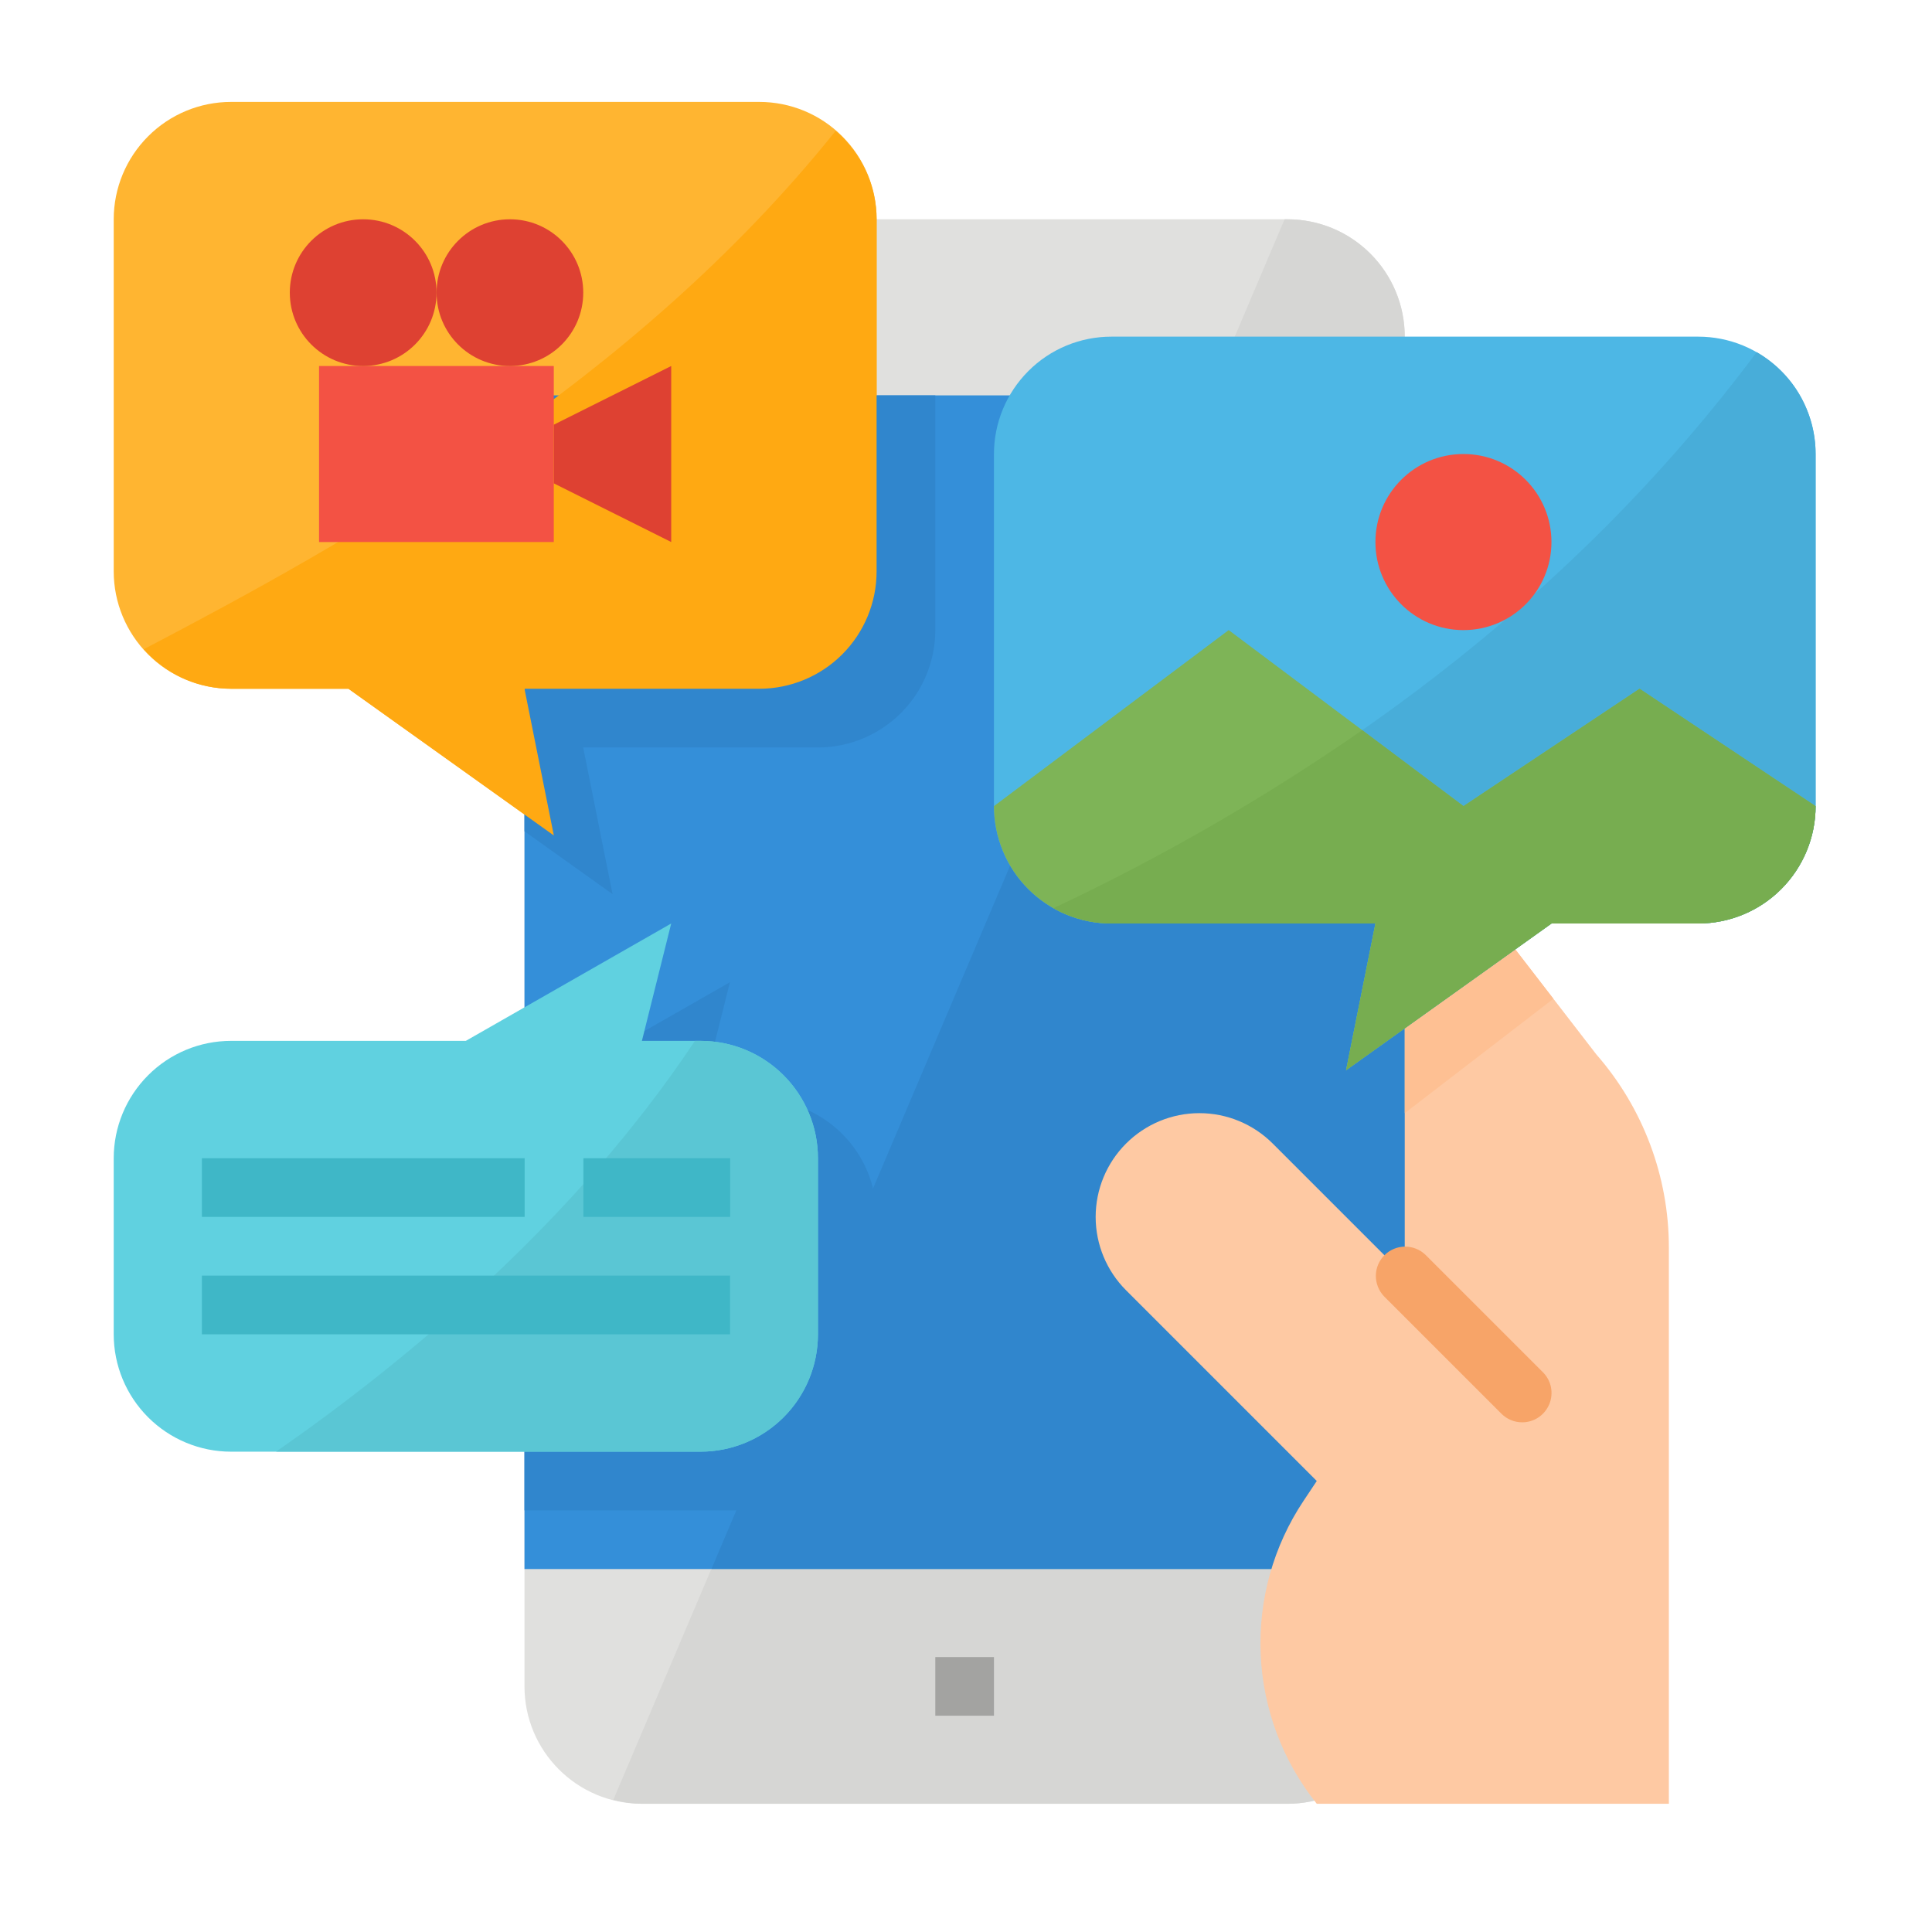
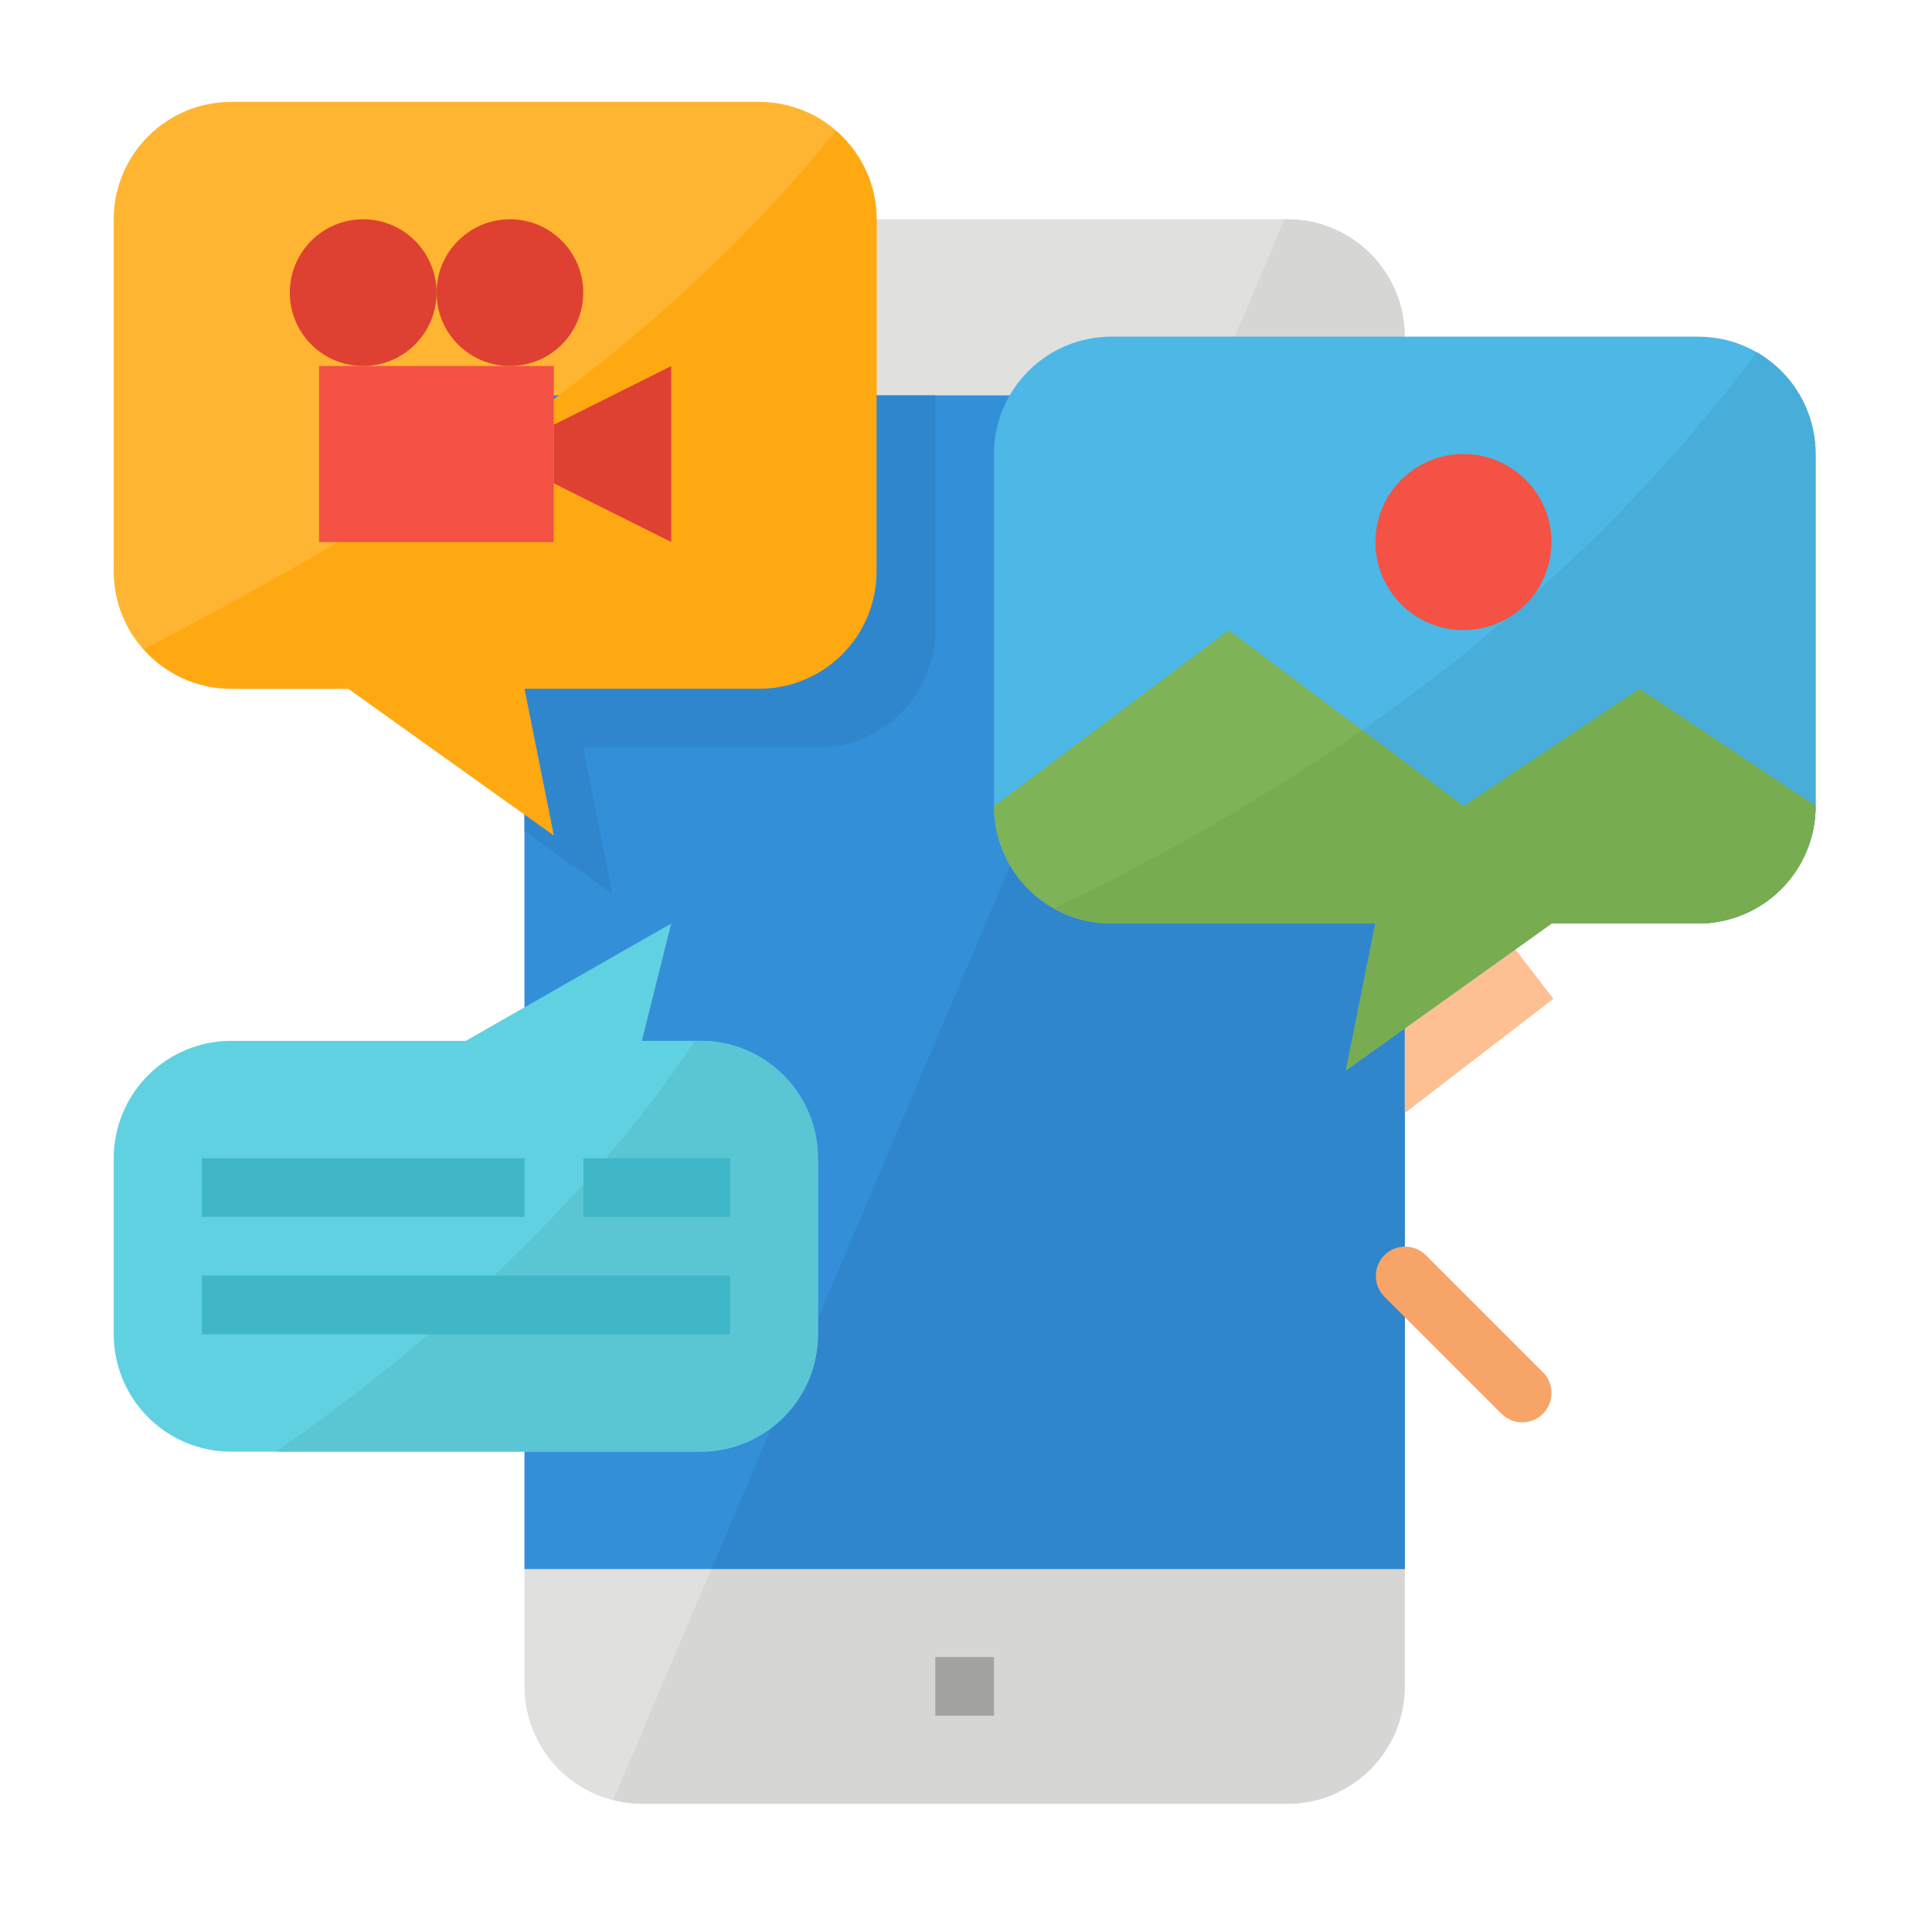
<svg xmlns="http://www.w3.org/2000/svg" width="36" height="36" viewBox="0 0 36 36" fill="none">
  <path d="M23.989 4.086H11.96C10.753 4.086 9.773 5.065 9.773 6.273V31.424C9.773 32.631 10.753 33.611 11.96 33.611H23.989C25.197 33.611 26.176 32.631 26.176 31.424V6.273C26.176 5.065 25.197 4.086 23.989 4.086Z" fill="#E0E0DE" />
  <path d="M9.773 7.367H26.176V29.237H9.773V7.367Z" fill="#348FD9" />
  <path d="M11.428 33.538C11.601 33.584 11.779 33.608 11.959 33.611H23.987C24.567 33.611 25.123 33.38 25.534 32.97C25.944 32.56 26.174 32.004 26.174 31.424V29.237H13.254L11.428 33.538Z" fill="#D6D6D4" />
  <path d="M23.988 4.086H23.936L22.543 7.367H26.175V6.273C26.175 5.693 25.945 5.137 25.535 4.727C25.125 4.316 24.569 4.086 23.988 4.086Z" fill="#D6D6D4" />
  <path d="M13.256 29.237H26.176V7.367H22.543L13.256 29.237Z" fill="#3086CD" />
-   <path d="M16.334 25.956V22.676C16.334 22.096 16.104 21.539 15.694 21.129C15.284 20.719 14.727 20.489 14.147 20.489H13.054L13.601 18.302L9.773 20.489V28.143H14.147C14.727 28.143 15.284 27.913 15.694 27.503C16.104 27.092 16.334 26.536 16.334 25.956Z" fill="#3086CD" />
  <path d="M17.428 30.877H18.521V31.97H17.428V30.877Z" fill="#A3A3A1" />
-   <path d="M29.745 19.647L26.176 15.021V23.769L23.716 21.309C23.353 20.946 22.862 20.742 22.349 20.742C21.836 20.742 21.345 20.946 20.982 21.309C20.62 21.671 20.416 22.163 20.416 22.676C20.416 23.188 20.62 23.68 20.982 24.042L24.536 27.596L24.291 27.964C23.727 28.809 23.447 29.812 23.491 30.827C23.535 31.842 23.901 32.817 24.536 33.611H31.097V23.247C31.097 21.922 30.616 20.643 29.745 19.647Z" fill="#FEC9A3" />
  <path d="M14.148 12.834H9.774L10.32 15.568L6.493 12.834H4.306C3.726 12.834 3.17 12.604 2.76 12.194C2.35 11.783 2.119 11.227 2.119 10.647V4.086C2.119 3.506 2.35 2.95 2.76 2.54C3.17 2.129 3.726 1.899 4.306 1.899H14.148C14.728 1.899 15.284 2.129 15.694 2.54C16.104 2.95 16.335 3.506 16.335 4.086V10.647C16.335 11.227 16.104 11.783 15.694 12.194C15.284 12.604 14.728 12.834 14.148 12.834Z" fill="#FFB531" />
  <path d="M10.867 13.928H15.241C15.821 13.928 16.377 13.697 16.787 13.287C17.198 12.877 17.428 12.321 17.428 11.741V7.367H9.773V15.49L11.414 16.661L10.867 13.928Z" fill="#3086CD" />
  <path d="M13.054 19.395H11.961L12.507 17.208L8.68 19.395H4.306C3.726 19.395 3.17 19.625 2.76 20.036C2.35 20.446 2.119 21.002 2.119 21.582V24.863C2.119 25.443 2.35 25.999 2.76 26.409C3.17 26.819 3.726 27.05 4.306 27.05H13.054C13.634 27.05 14.19 26.819 14.601 26.409C15.011 25.999 15.241 25.443 15.241 24.863V21.582C15.241 21.002 15.011 20.446 14.601 20.036C14.19 19.625 13.634 19.395 13.054 19.395Z" fill="#60D1E0" />
  <path d="M13.055 19.395H12.949C10.713 22.761 7.565 25.367 5.145 27.049H13.055C13.635 27.049 14.191 26.819 14.601 26.409C15.011 25.999 15.242 25.442 15.242 24.863V21.582C15.242 21.002 15.011 20.446 14.601 20.036C14.191 19.625 13.635 19.395 13.055 19.395Z" fill="#5AC6D4" />
  <path d="M3.762 21.582H9.776V22.675H3.762V21.582Z" fill="#3FB7C7" />
  <path d="M10.871 21.582H13.605V22.675H10.871V21.582Z" fill="#3FB7C7" />
  <path d="M3.762 23.769H13.603V24.863H3.762V23.769Z" fill="#3FB7C7" />
  <path d="M28.364 26.503C28.292 26.503 28.221 26.489 28.154 26.461C28.088 26.434 28.028 26.393 27.977 26.343L25.79 24.156C25.691 24.052 25.636 23.914 25.637 23.771C25.638 23.628 25.695 23.491 25.797 23.389C25.898 23.288 26.035 23.23 26.179 23.229C26.322 23.228 26.46 23.283 26.563 23.383L28.75 25.57C28.827 25.646 28.879 25.743 28.9 25.849C28.921 25.955 28.91 26.065 28.869 26.165C28.827 26.265 28.757 26.351 28.667 26.411C28.578 26.471 28.472 26.503 28.364 26.503Z" fill="#F7A468" />
  <path d="M15.571 2.439C11.785 7.164 6.492 10.1 2.68 12.097C2.883 12.328 3.133 12.513 3.413 12.64C3.694 12.767 3.998 12.833 4.305 12.834H6.492L10.32 15.568L9.773 12.834H14.147C14.727 12.834 15.283 12.604 15.693 12.194C16.104 11.783 16.334 11.227 16.334 10.647V4.086C16.333 3.773 16.265 3.463 16.133 3.179C16.001 2.894 15.809 2.642 15.571 2.439Z" fill="#FFA912" />
  <path d="M5.945 6.82H10.319V10.1H5.945V6.82Z" fill="#F35244" />
  <path d="M6.767 6.82C7.522 6.82 8.134 6.208 8.134 5.453C8.134 4.698 7.522 4.086 6.767 4.086C6.012 4.086 5.4 4.698 5.4 5.453C5.4 6.208 6.012 6.82 6.767 6.82Z" fill="#DE4132" />
  <path d="M9.502 6.82C10.257 6.82 10.868 6.208 10.868 5.453C10.868 4.698 10.257 4.086 9.502 4.086C8.747 4.086 8.135 4.698 8.135 5.453C8.135 6.208 8.747 6.82 9.502 6.82Z" fill="#DE4132" />
  <path d="M10.32 7.913L12.507 6.82V10.1L10.32 9.007V7.913Z" fill="#DE4132" />
  <path d="M26.176 15.021V20.741L28.945 18.611L26.176 15.021Z" fill="#FEC093" />
  <path d="M33.831 8.46V15.021C33.831 15.601 33.6 16.157 33.19 16.567C32.78 16.978 32.224 17.208 31.643 17.208H28.91L25.082 19.942L25.629 17.208H20.709C20.421 17.208 20.137 17.152 19.871 17.042C19.606 16.932 19.365 16.771 19.162 16.568C18.959 16.365 18.797 16.124 18.688 15.858C18.578 15.593 18.521 15.308 18.521 15.021V8.46C18.521 7.88 18.752 7.324 19.162 6.914C19.572 6.503 20.128 6.273 20.709 6.273H31.643C31.931 6.273 32.215 6.329 32.481 6.439C32.746 6.549 32.987 6.71 33.19 6.913C33.394 7.116 33.555 7.357 33.664 7.623C33.774 7.888 33.831 8.173 33.831 8.46Z" fill="#4DB7E5" />
  <path d="M33.831 8.46V15.021C33.831 15.601 33.601 16.157 33.191 16.567C32.781 16.978 32.224 17.208 31.644 17.208H28.911L25.083 19.942L25.63 17.208H20.709C20.331 17.209 19.958 17.11 19.629 16.923C24.736 14.505 29.326 11.132 32.733 6.562C33.066 6.754 33.344 7.03 33.537 7.363C33.73 7.697 33.832 8.075 33.831 8.46Z" fill="#48ADD9" />
  <path d="M27.269 11.741C28.175 11.741 28.909 11.006 28.909 10.1C28.909 9.194 28.175 8.46 27.269 8.46C26.363 8.46 25.629 9.194 25.629 10.1C25.629 11.006 26.363 11.741 27.269 11.741Z" fill="#F35244" />
  <path d="M33.831 15.021C33.831 15.601 33.6 16.157 33.19 16.567C32.78 16.978 32.224 17.208 31.643 17.208H28.91L25.082 19.942L25.629 17.208H20.709C20.421 17.208 20.137 17.152 19.871 17.042C19.606 16.932 19.365 16.771 19.162 16.568C18.959 16.365 18.797 16.124 18.688 15.858C18.578 15.593 18.521 15.308 18.521 15.021L22.895 11.741L25.382 13.605L27.27 15.021L30.55 12.834L33.831 15.021Z" fill="#7EB457" />
  <path d="M33.831 15.021C33.831 15.601 33.601 16.157 33.191 16.567C32.781 16.978 32.224 17.208 31.644 17.208H28.911L25.083 19.942L25.63 17.208H20.709C20.331 17.209 19.958 17.11 19.629 16.923C21.636 15.979 23.561 14.87 25.383 13.605L27.27 15.021L30.551 12.834L33.831 15.021Z" fill="#77AD50" />
</svg>